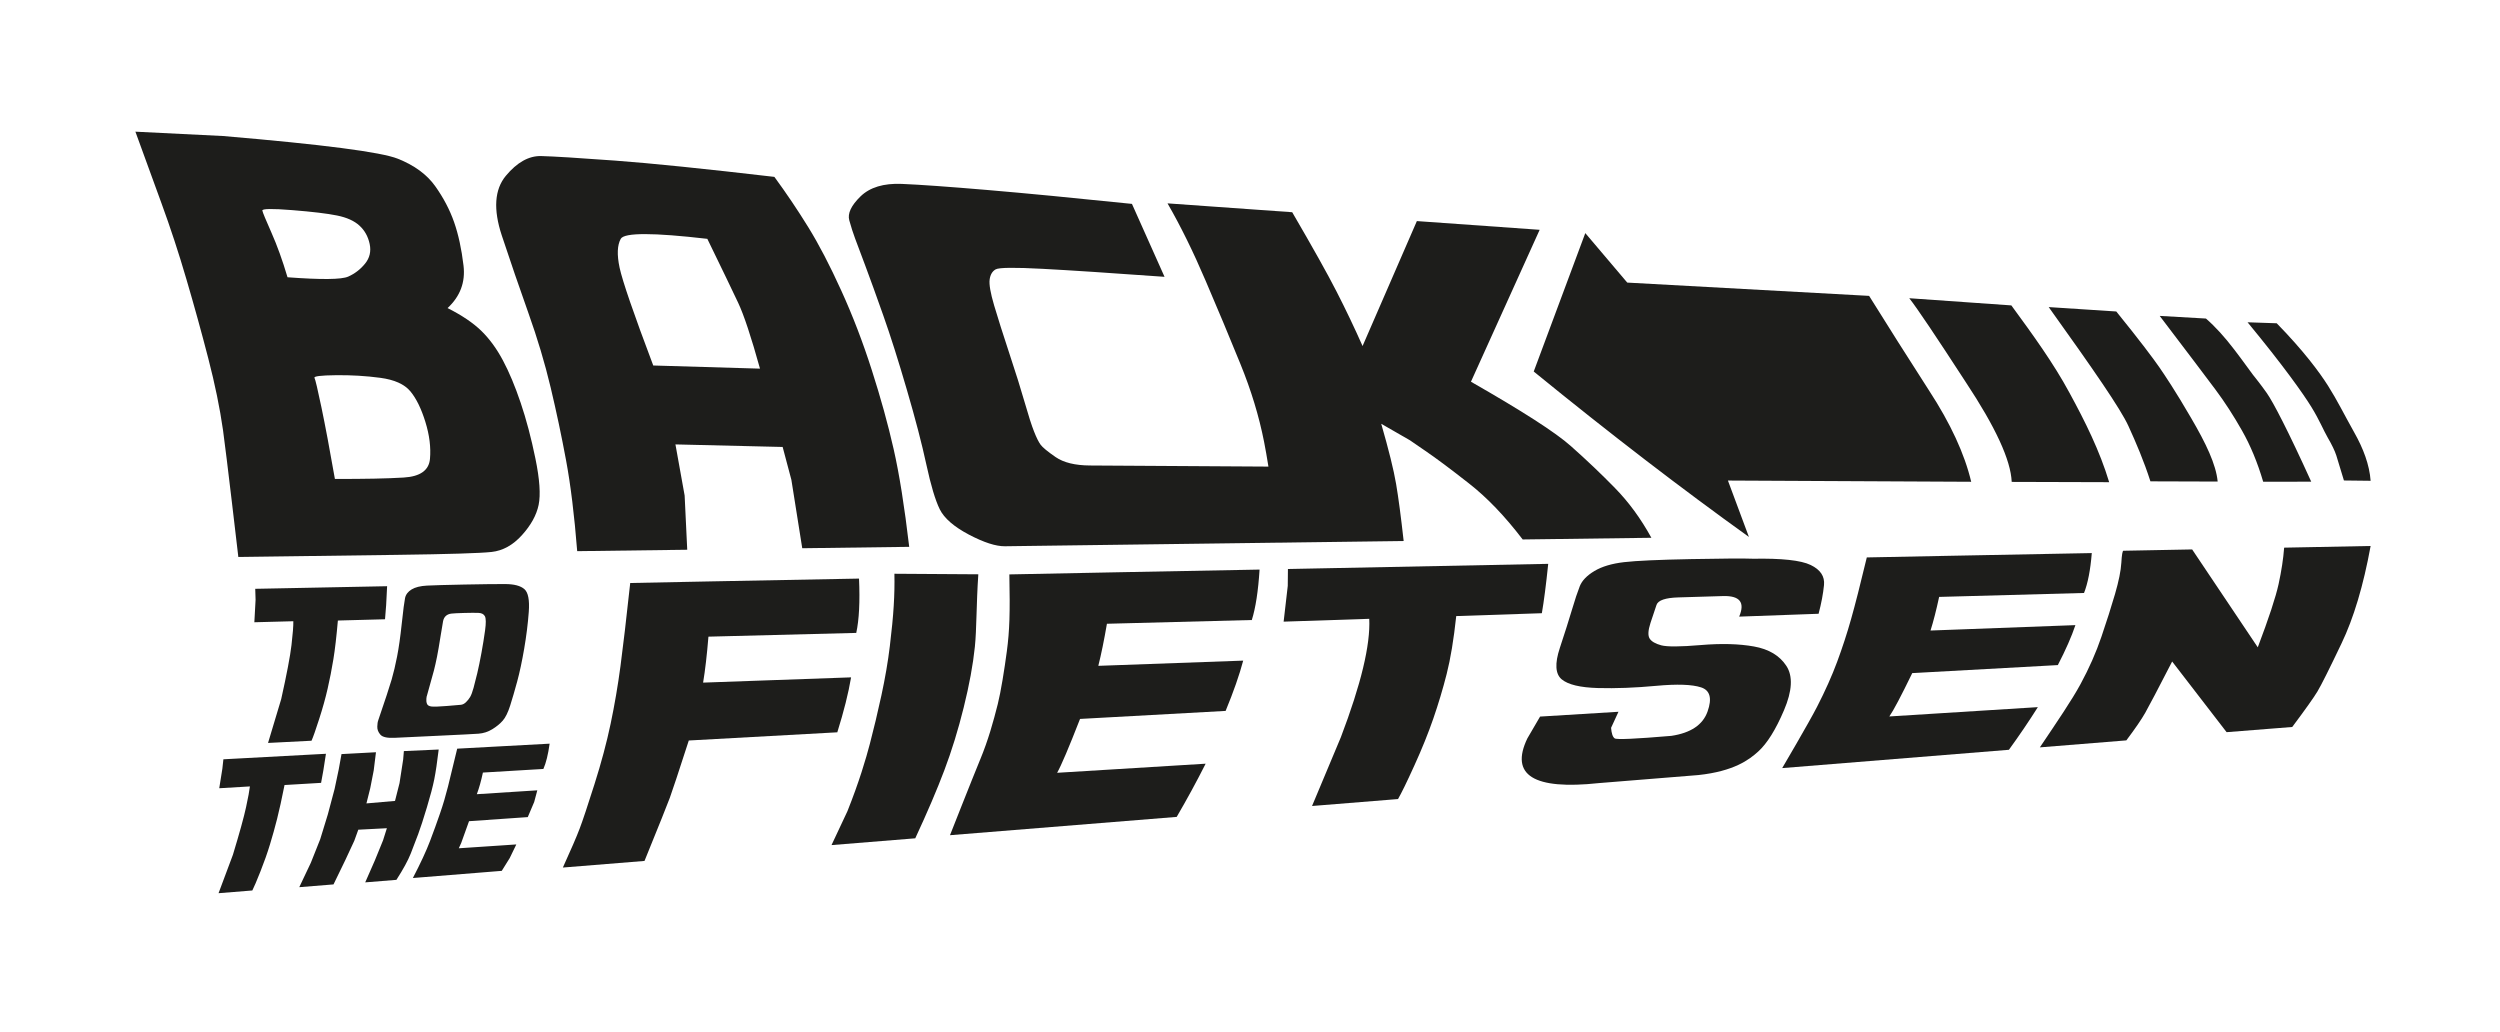
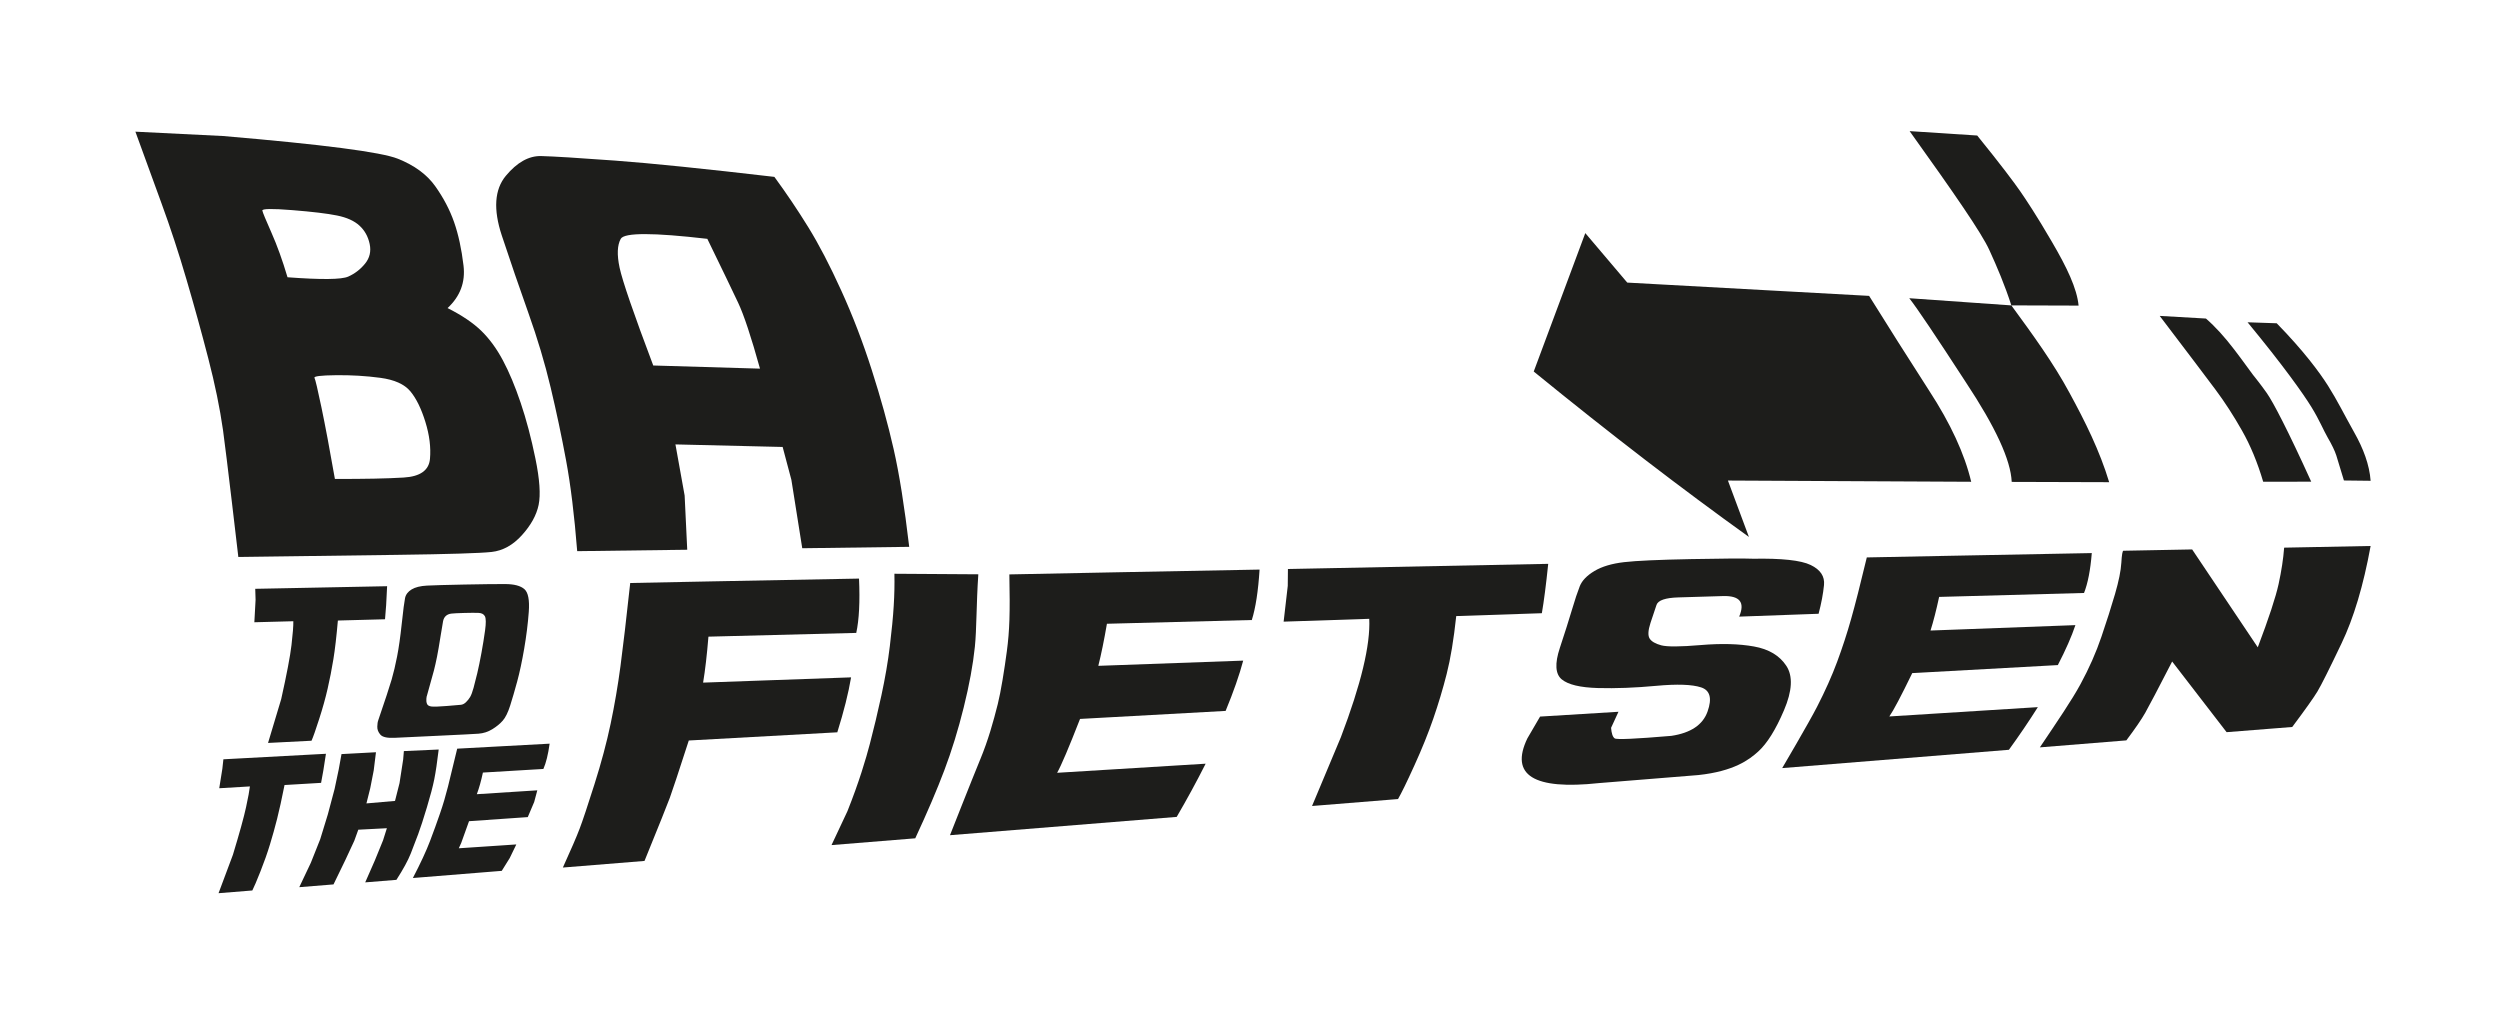
<svg xmlns="http://www.w3.org/2000/svg" id="Layer_1" version="1.1" viewBox="0 0 1040.99 429.84">
  <defs>
    <style>
      .st0 {
        fill: #1d1d1b;
      }
    </style>
  </defs>
  <path class="st0" d="M234.38,361.23c3.4-7.47,5.73-12.87,6.99-16.21,1.27-3.33,3.32-9.5,6.17-18.48,2.84-8.96,5.09-17.37,6.74-25.24,1.65-7.86,3.01-15.85,4.09-23.96,1.08-8.11,2.43-19.64,4.05-34.58l34.15-.68,61.12-1.16c.43,9.56.05,17.1-1.15,22.62l-61.55,1.56c-.62,7.6-1.36,13.98-2.22,19.14l61.62-2.19c-1.1,6.53-3.01,14.15-5.74,22.88l-61.84,3.41c-4.3,13.28-6.93,21.24-7.89,23.84-.96,2.61-4.47,11.35-10.55,26.31l-34,2.75h0Z" />
  <path class="st0" d="M346.25,351.87l6.61-14.07c4.91-12.29,7.7-21.8,9.35-28.08,1.65-6.27,3.25-13,4.81-20.18,1.55-7.17,2.73-14.01,3.51-20.52.79-6.51,1.33-12.07,1.61-16.71.29-4.63.38-9.1.29-13.4l34.94.23c-.86,12.72-.67,22.76-1.44,30.2s-2.31,15.83-4.63,25.18c-2.32,9.37-5.01,18.1-8.07,26.19-3.06,8.12-7.1,17.56-12.12,28.36l-34.86,2.82v-.02Z" />
  <path class="st0" d="M408.11,316.36c3.42-8.26,5.52-15.9,7.36-23.19,1.3-5.15,2.76-14.37,3.77-21.95,1.16-8.7,1.37-15.88,1.05-32.04l45.01-.89,59.18-1.12c-.57,8.97-1.65,15.97-3.23,21l-60.33,1.56c-1.2,6.95-2.39,12.79-3.59,17.52l60.33-2.17c-1.58,5.97-4.02,12.94-7.32,20.94l-60.62,3.34c-4.64,11.9-7.82,19.39-9.54,22.43l61.84-3.79c-3.68,7.31-7.7,14.69-12.05,22.15l-94.4,7.62s9.11-23.12,12.53-31.41h.01Z" />
  <path class="st0" d="M644.67,234.79c-.91,8.77-1.79,15.62-2.65,20.55l-35.65,1.19c-1.05,9.79-2.38,17.82-3.98,24.1-1.6,6.3-3.46,12.49-5.56,18.57-2.11,6.1-4.72,12.58-7.85,19.45-3.13,6.9-5.42,11.59-6.85,14.07l-35.8,2.89,11.98-28.59c8.42-22.11,12.36-38.5,11.84-49.35l-35.65,1.18,1.72-14.89.07-7.03,5.45-.11,102.94-2.04h-.01Z" />
  <path class="st0" d="M729.85,232.66c12-.23,20.04.64,24.1,2.6,4.06,1.95,5.92,4.74,5.56,8.36-.36,3.63-1.11,7.61-2.26,11.95l-33.07,1.19c2.53-5.93.29-8.77-6.74-8.56l-18.61.56c-5.38.16-8.41,1.2-9.07,3.13-.67,1.93-1.51,4.43-2.51,7.51-1,3.09-1.12,5.24-.36,6.47.76,1.22,2.37,2.17,4.81,2.83,2.44.66,7.94.63,16.5-.1,8.56-.72,15.94-.52,22.13.59,6.19,1.1,10.69,3.79,13.49,8.07,2.8,4.26,2.47,10.4-.97,18.47-3.44,8.1-7.03,13.85-10.76,17.22-3.73,3.39-10.09,8.2-24.89,9.78l-41.46,3.35c-27.16,2.92-37.09-3.3-29.77-18.59l5.31-9.11,32.64-2-3.08,6.69c.19,2.36.69,3.82,1.51,4.39.81.57,8.68.22,23.6-1.05,8.08-1.22,13.1-4.59,15.06-10.11,1.96-5.5,1.06-8.86-2.69-10.08-3.76-1.23-9.98-1.44-18.69-.64-8.7.81-16.77,1.12-24.21.92-7.44-.21-12.48-1.42-15.14-3.63-2.65-2.22-2.92-6.56-.79-13.01,2.13-6.43,3.81-11.75,5.06-15.95,1.24-4.19,2.33-7.46,3.26-9.81.93-2.34,2.97-4.46,6.1-6.33s7.25-3.1,12.34-3.69,14.36-1.01,27.8-1.27,22.05-.31,25.82-.16h-.02Z" />
  <path class="st0" d="M756.64,294.25c3.42-6.66,6.2-12.91,8.36-18.73,2.15-5.81,4.08-11.7,5.77-17.69,1.7-5.97,3.88-14.55,6.56-25.72l34.5-.68,59.18-1.13c-.57,7.08-1.65,12.62-3.23,16.61l-60.33,1.64c-1.2,5.55-2.39,10.22-3.59,14l60.33-2.25c-1.58,4.73-4.02,10.27-7.32,16.64l-60.62,3.34c-4.64,9.56-7.82,15.59-9.54,18.05l61.84-3.88c-3.68,5.85-7.7,11.76-12.05,17.76l-94.4,7.62s11.11-18.87,14.53-25.56v-.02Z" />
  <path class="st0" d="M849.39,311.2c7.22-10.73,13.39-19.77,16.96-26.39,3.56-6.58,6.46-13.13,8.68-19.68,2.22-6.53,4.11-12.46,5.67-17.82,1.55-5.34,2.43-9.67,2.62-12.99s.48-4.98.86-4.99l28.62-.55,27.33,40.76c4.59-12.11,7.48-20.89,8.68-26.38,1.19-5.48,1.96-10.52,2.3-15.12l36.01-.7c-3.01,16.53-7.07,30.08-12.16,40.66-5.09,10.67-8.42,17.32-9.97,19.9-1.55,2.59-5.06,7.51-10.51,14.81l-27.33,2.16-22.67-29.42c-5.93,11.5-9.67,18.66-11.23,21.39-1.55,2.74-4.17,6.55-7.85,11.45l-34.93,2.82-1.07.09h-.01Z" />
  <path class="st0" d="M135.72,313.87c-.77,5.22-1.44,9.25-2.02,12.11l-12.48.74-2.74.16c-1.15,5.8-2.19,10.51-3.1,14.11-.91,3.61-1.91,7.18-2.99,10.71-1.08,3.54-2.39,7.25-3.93,11.13-1.54,3.89-2.67,6.54-3.39,7.96l-14.07,1.13,5.99-16.01c2.74-9.04,4.56-15.61,5.45-19.73.89-4.11,1.43-7.02,1.62-8.72l-12.77.76,1.3-8.14.43-3.91,2.16-.12,40.55-2.18h-.01ZM161.19,244.09c-.24,5.89-.53,10.48-.87,13.77l-16.02.43-3.61.1c-.58,6.65-1.2,12.04-1.88,16.17-.67,4.13-1.47,8.18-2.38,12.17-.91,3.99-2.09,8.22-3.54,12.7-1.44,4.49-2.5,7.49-3.17,9.01l-18.11.92,5.48-18.25c2.31-10.34,3.74-17.85,4.29-22.54s.8-7.99.76-9.89l-16.23.43.51-9.36-.14-4.57,2.74-.05,52.16-1.03h0ZM124.61,369.43l4.83-10.19,3.9-9.8,3.17-10.34,2.81-10.56,1.73-8.19,1.15-6.35,9.88-.53,4.47-.24-.94,7.6-1.44,7.36-1.59,6.35,11.9-1.04,1.88-7.42,1.52-9.84.29-3.49,14.5-.65c-.63,5.27-1.24,9.4-1.84,12.39-.6,3-1.62,6.89-3.07,11.68-1.44,4.8-2.65,8.51-3.61,11.11-.96,2.61-2.01,5.34-3.14,8.19-1.13,2.86-3.11,6.49-5.95,10.9l-12.99,1.05,3.97-9.03,3.46-8.48,1.59-5.04-11.9.62-1.66,4.59-3.75,8.07-4.91,10.12-14,1.13-.29.02h.03ZM157.44,300.1c2.93-8.58,4.81-14.28,5.63-17.11.82-2.83,1.58-6.03,2.27-9.58.7-3.55,1.35-8.13,1.95-13.74.6-5.61,1.06-9.15,1.37-10.64.31-1.48,1.23-2.68,2.74-3.6,1.52-.92,3.64-1.44,6.39-1.59,2.74-.14,7.94-.29,15.58-.44s13.32-.22,17.03-.2c3.7.02,6.35.72,7.94,2.1s2.2,4.54,1.84,9.46c-.36,4.92-1,10.04-1.91,15.34-.91,5.31-1.89,9.87-2.92,13.68-1.04,3.82-2.01,7.16-2.92,10.02-.91,2.87-1.94,4.95-3.07,6.25s-2.59,2.5-4.36,3.59c-1.78,1.09-3.7,1.72-5.77,1.87s-7.61.43-16.63.85-15.08.7-18.18.86-5.11-.27-6.02-1.3-1.35-2.16-1.3-3.4.17-2.04.36-2.42h-.02ZM190.41,311.74l14.57-.79,23.88-1.29c-.63,4.53-1.49,8.04-2.6,10.53l-25.18,1.5c-.72,3.4-1.56,6.4-2.53,9.01l25.18-1.61-1.3,4.86-2.67,6.29-24.46,1.7-3.25,9.05-1.01,2.23,23.95-1.6-2.74,5.67-3.32,5.33-37.01,2.98c3.22-6.19,5.6-11.32,7.14-15.39,1.54-4.06,2.93-7.91,4.18-11.54,1.25-3.62,2.34-7.31,3.28-11.06s2.22-9.04,3.86-15.88h.03ZM177.79,289.63c-.1.14-.18.58-.25,1.33s0,1.45.25,2.09c.24.65.88,1.02,1.91,1.14,1.03.11,3.15.04,6.35-.22,3.2-.26,5.16-.42,5.88-.5s1.42-.43,2.09-1.07,1.25-1.36,1.73-2.16c.48-.8.96-2.08,1.44-3.83.48-1.74,1-3.78,1.55-6.11s1.13-5.13,1.73-8.42c.6-3.28,1.11-6.43,1.52-9.43s.38-4.95-.07-5.83c-.46-.88-1.33-1.35-2.63-1.41s-3.27-.05-5.92.02-4.45.16-5.41.27c-.96.12-1.73.44-2.31.97s-.96,1.25-1.15,2.16c-.19.91-.55,3.06-1.08,6.46s-1.01,6.18-1.44,8.34c-.43,2.16-.87,4.08-1.3,5.77-.43,1.69-1.4,5.16-2.89,10.42h0Z" />
  <path class="st0" d="M92.87,179.16c-1.31-9.21-3.36-19.19-6.15-29.95-2.79-10.79-5.8-21.71-9.05-32.77-3.24-11.09-6.74-21.73-10.47-31.91-3.74-10.22-7.34-20.12-10.82-29.7l36.48,1.81c41.62,3.53,65.89,6.68,72.81,9.46,6.92,2.76,12.09,6.57,15.54,11.41,3.44,4.83,6.06,9.82,7.87,14.98,1.8,5.15,3.11,11.19,3.93,18.11.82,6.92-1.39,12.8-6.64,17.68,6.03,3.05,10.73,6.23,14.11,9.55,3.38,3.31,6.36,7.4,8.95,12.27,2.59,4.86,5.05,10.73,7.37,17.61,2.33,6.87,4.38,14.61,6.15,23.25,1.77,8.62,2.21,15.04,1.33,19.29-.89,4.25-3.2,8.44-6.93,12.57-3.74,4.15-7.95,6.49-12.64,7.01-4.69.52-17.85.92-39.48,1.21l-51.03.68-14.96.2s-5.06-43.54-6.37-52.74v-.02ZM119.71,115.45c14.09,1.05,22.52.96,25.27-.27,2.75-1.22,5.1-3.02,7.03-5.4,1.93-2.37,2.57-5.1,1.92-8.19-.66-3.09-2.06-5.63-4.23-7.62-2.16-2-5.28-3.41-9.34-4.23-4.07-.83-10.31-1.58-18.73-2.25s-12.55-.6-12.39.2c.16.81,1.43,3.87,3.79,9.19,2.36,5.31,4.59,11.5,6.69,18.57h-.01ZM139.47,199.43c12.19.03,21.73-.16,28.61-.58,6.88-.41,10.54-3,10.96-7.78.43-4.77-.21-9.9-1.92-15.41-1.71-5.52-3.79-9.75-6.24-12.71-2.46-2.96-6.64-4.84-12.54-5.63-5.9-.79-12.03-1.16-18.39-1.09s-9.36.44-9,1.11,1.33,4.78,2.9,12.3c1.57,7.52,3.44,17.45,5.6,29.78h.02Z" />
  <path class="st0" d="M322.45,73.65c4.98,6.8,9.69,13.78,14.11,20.95,4.42,7.14,9.01,15.97,13.77,26.46,4.75,10.44,8.98,21.45,12.68,33.04,3.7,11.54,6.74,22.5,9.09,32.88,2.36,10.36,4.52,23.93,6.49,40.72l-44.54.58-4.52-28.47-3.64-13.7-44.64-1.06,3.83,21.3,1.08,22.56-45.82.59c-1.18-14.92-2.72-27.5-4.62-37.74-1.9-10.26-4.05-20.4-6.44-30.44-2.39-10.06-5.49-20.41-9.29-31.07-3.8-10.69-7.49-21.44-11.06-32.23-3.57-10.83-3.02-19.11,1.67-24.78,4.69-5.64,9.6-8.39,14.75-8.26s15.35.76,30.63,1.88c15.27,1.13,37.43,3.4,66.47,6.79h0ZM316.46,153.5c-3.67-13.2-6.7-22.36-9.1-27.44-2.39-5.09-6.67-13.95-12.83-26.61-22.55-2.61-34.56-2.63-36.04-.02-1.47,2.61-1.64,6.63-.49,12.04,1.15,5.41,5.82,19.03,14.01,40.72l44.44,1.31h0Z" />
-   <path class="st0" d="M672.48,203.22c-5.7-5.84-11.8-11.64-18.29-17.4-6.49-5.8-20.39-14.69-41.69-26.87l28.61-63.26-51.13-3.63-22.61,52.03c-3.41-7.68-7-15.21-10.77-22.57-3.77-7.4-9.95-18.42-18.53-33.15l-51.92-3.69c5.44,9.42,10.73,20.18,15.88,32.25,5.15,12,9.96,23.52,14.45,34.57,4.49,10.99,7.78,21.81,9.88,32.48.61,3.12,1.22,6.58,1.81,10.31-32.52-.2-68.62-.43-74.35-.46-6.16-.04-10.91-1.2-14.26-3.5-3.34-2.31-5.42-4.02-6.24-5.13-.82-1.11-1.74-2.95-2.75-5.52-1.02-2.57-2.31-6.59-3.88-12.07-1.57-5.49-3.7-12.28-6.39-20.4-2.69-8.14-4.8-14.82-6.34-20.01-1.54-5.21-2.16-8.83-1.87-10.85s1.13-3.42,2.51-4.19c1.38-.77,7.88-.84,19.52-.22s28.56,1.73,50.79,3.33l-13.57-30.37c-24.19-2.5-44.31-4.44-60.37-5.8s-27.88-2.21-35.45-2.52c-7.57-.32-13.31,1.42-17.21,5.21-3.9,3.81-5.46,7.14-4.67,9.97.79,2.83,1.59,5.34,2.41,7.52.82,2.18,2.25,5.99,4.28,11.42,2.03,5.42,4.54,12.36,7.52,20.8,2.98,8.42,6.24,18.7,9.78,30.85,3.54,12.1,6.24,22.46,8.11,31.12,1.87,8.64,3.72,14.83,5.56,18.57,1.83,3.73,5.88,7.26,12.14,10.57,6.26,3.29,11.27,4.9,15.04,4.85l6.64-.09c.63,0,48.13-.63,107.33-1.41h.9c2.3-.04,4.61-.07,6.94-.1l44.19-.58c-1.12-10.05-2.16-17.98-3.15-23.78-.98-5.81-3.05-14.14-6.19-25.04l11.95,6.87c.26.18,2.35,1.62,6.29,4.32,4.69,3.19,10.78,7.75,18.29,13.65,7.51,5.85,14.96,13.63,22.37,23.33l53.59-.7c-4.39-7.99-9.44-14.89-15.14-20.69v-.02Z" />
-   <path class="st0" d="M660.1,97.05l17.48,20.62,100.71,5.53c7.7,12.36,16.02,25.51,24.96,39.41,8.94,13.72,14.79,26.36,17.55,38l-101.3-.51,8.74,23.48c-27.75-19.91-57.61-42.79-89.6-68.88l21.48-57.66h-.02ZM837.52,127.17c8.98,12.25,17.63,24.21,24.14,36.28,6.66,12.21,12.64,24.25,16.59,37.33l-40.58-.12c-.4-9.1-6.76-22.85-19.11-41.5-12.34-18.99-20.19-30.73-23.55-34.98l42.51,2.99h0ZM895.43,200.44c-2.67-8.33-5.99-16.12-9.18-23.08-3.25-7.12-14.51-23.41-33.18-49.49l28.14,1.83c9.77,12.03,15.48,19.7,17.85,23.12,2.33,3.37,6.93,10.23,13.26,21.15,6.24,10.66,10.42,19.37,11.11,26.55l-27.99-.09h-.01ZM942.38,200.59c-2.37-8.03-5.31-15.12-8.81-21.28-3.51-6.2-7.18-11.88-11.03-17.04-3.85-5.2-11.6-15.38-23.25-30.73l19.25,1.1c3.85,3.33,7.8,7.67,11.85,12.99,4.05,5.29,6.45,8.78,7.7,10.39,1.34,1.71,3.16,3.91,5.78,7.63,2.63,3.72,8.94,15.81,18.51,36.92l-19.99.03h-.01ZM976,200.06c-1.48-5-2.54-8.48-3.18-10.44s-1.83-4.42-3.55-7.38c-1.73-2.97-3.45-7.32-6.81-12.76-3.4-5.53-11.68-17.23-26.58-35.28l12.14.41c11.16,11.43,17.77,20.34,21.4,26.08,3.72,5.86,6.69,11.92,10.81,19.26,3.88,6.86,6.39,13.56,6.89,20.25l-11.11-.13h-.01Z" />
+   <path class="st0" d="M660.1,97.05l17.48,20.62,100.71,5.53c7.7,12.36,16.02,25.51,24.96,39.41,8.94,13.72,14.79,26.36,17.55,38l-101.3-.51,8.74,23.48c-27.75-19.91-57.61-42.79-89.6-68.88l21.48-57.66h-.02ZM837.52,127.17c8.98,12.25,17.63,24.21,24.14,36.28,6.66,12.21,12.64,24.25,16.59,37.33l-40.58-.12c-.4-9.1-6.76-22.85-19.11-41.5-12.34-18.99-20.19-30.73-23.55-34.98l42.51,2.99h0Zc-2.67-8.33-5.99-16.12-9.18-23.08-3.25-7.12-14.51-23.41-33.18-49.49l28.14,1.83c9.77,12.03,15.48,19.7,17.85,23.12,2.33,3.37,6.93,10.23,13.26,21.15,6.24,10.66,10.42,19.37,11.11,26.55l-27.99-.09h-.01ZM942.38,200.59c-2.37-8.03-5.31-15.12-8.81-21.28-3.51-6.2-7.18-11.88-11.03-17.04-3.85-5.2-11.6-15.38-23.25-30.73l19.25,1.1c3.85,3.33,7.8,7.67,11.85,12.99,4.05,5.29,6.45,8.78,7.7,10.39,1.34,1.71,3.16,3.91,5.78,7.63,2.63,3.72,8.94,15.81,18.51,36.92l-19.99.03h-.01ZM976,200.06c-1.48-5-2.54-8.48-3.18-10.44s-1.83-4.42-3.55-7.38c-1.73-2.97-3.45-7.32-6.81-12.76-3.4-5.53-11.68-17.23-26.58-35.28l12.14.41c11.16,11.43,17.77,20.34,21.4,26.08,3.72,5.86,6.69,11.92,10.81,19.26,3.88,6.86,6.39,13.56,6.89,20.25l-11.11-.13h-.01Z" />
</svg>